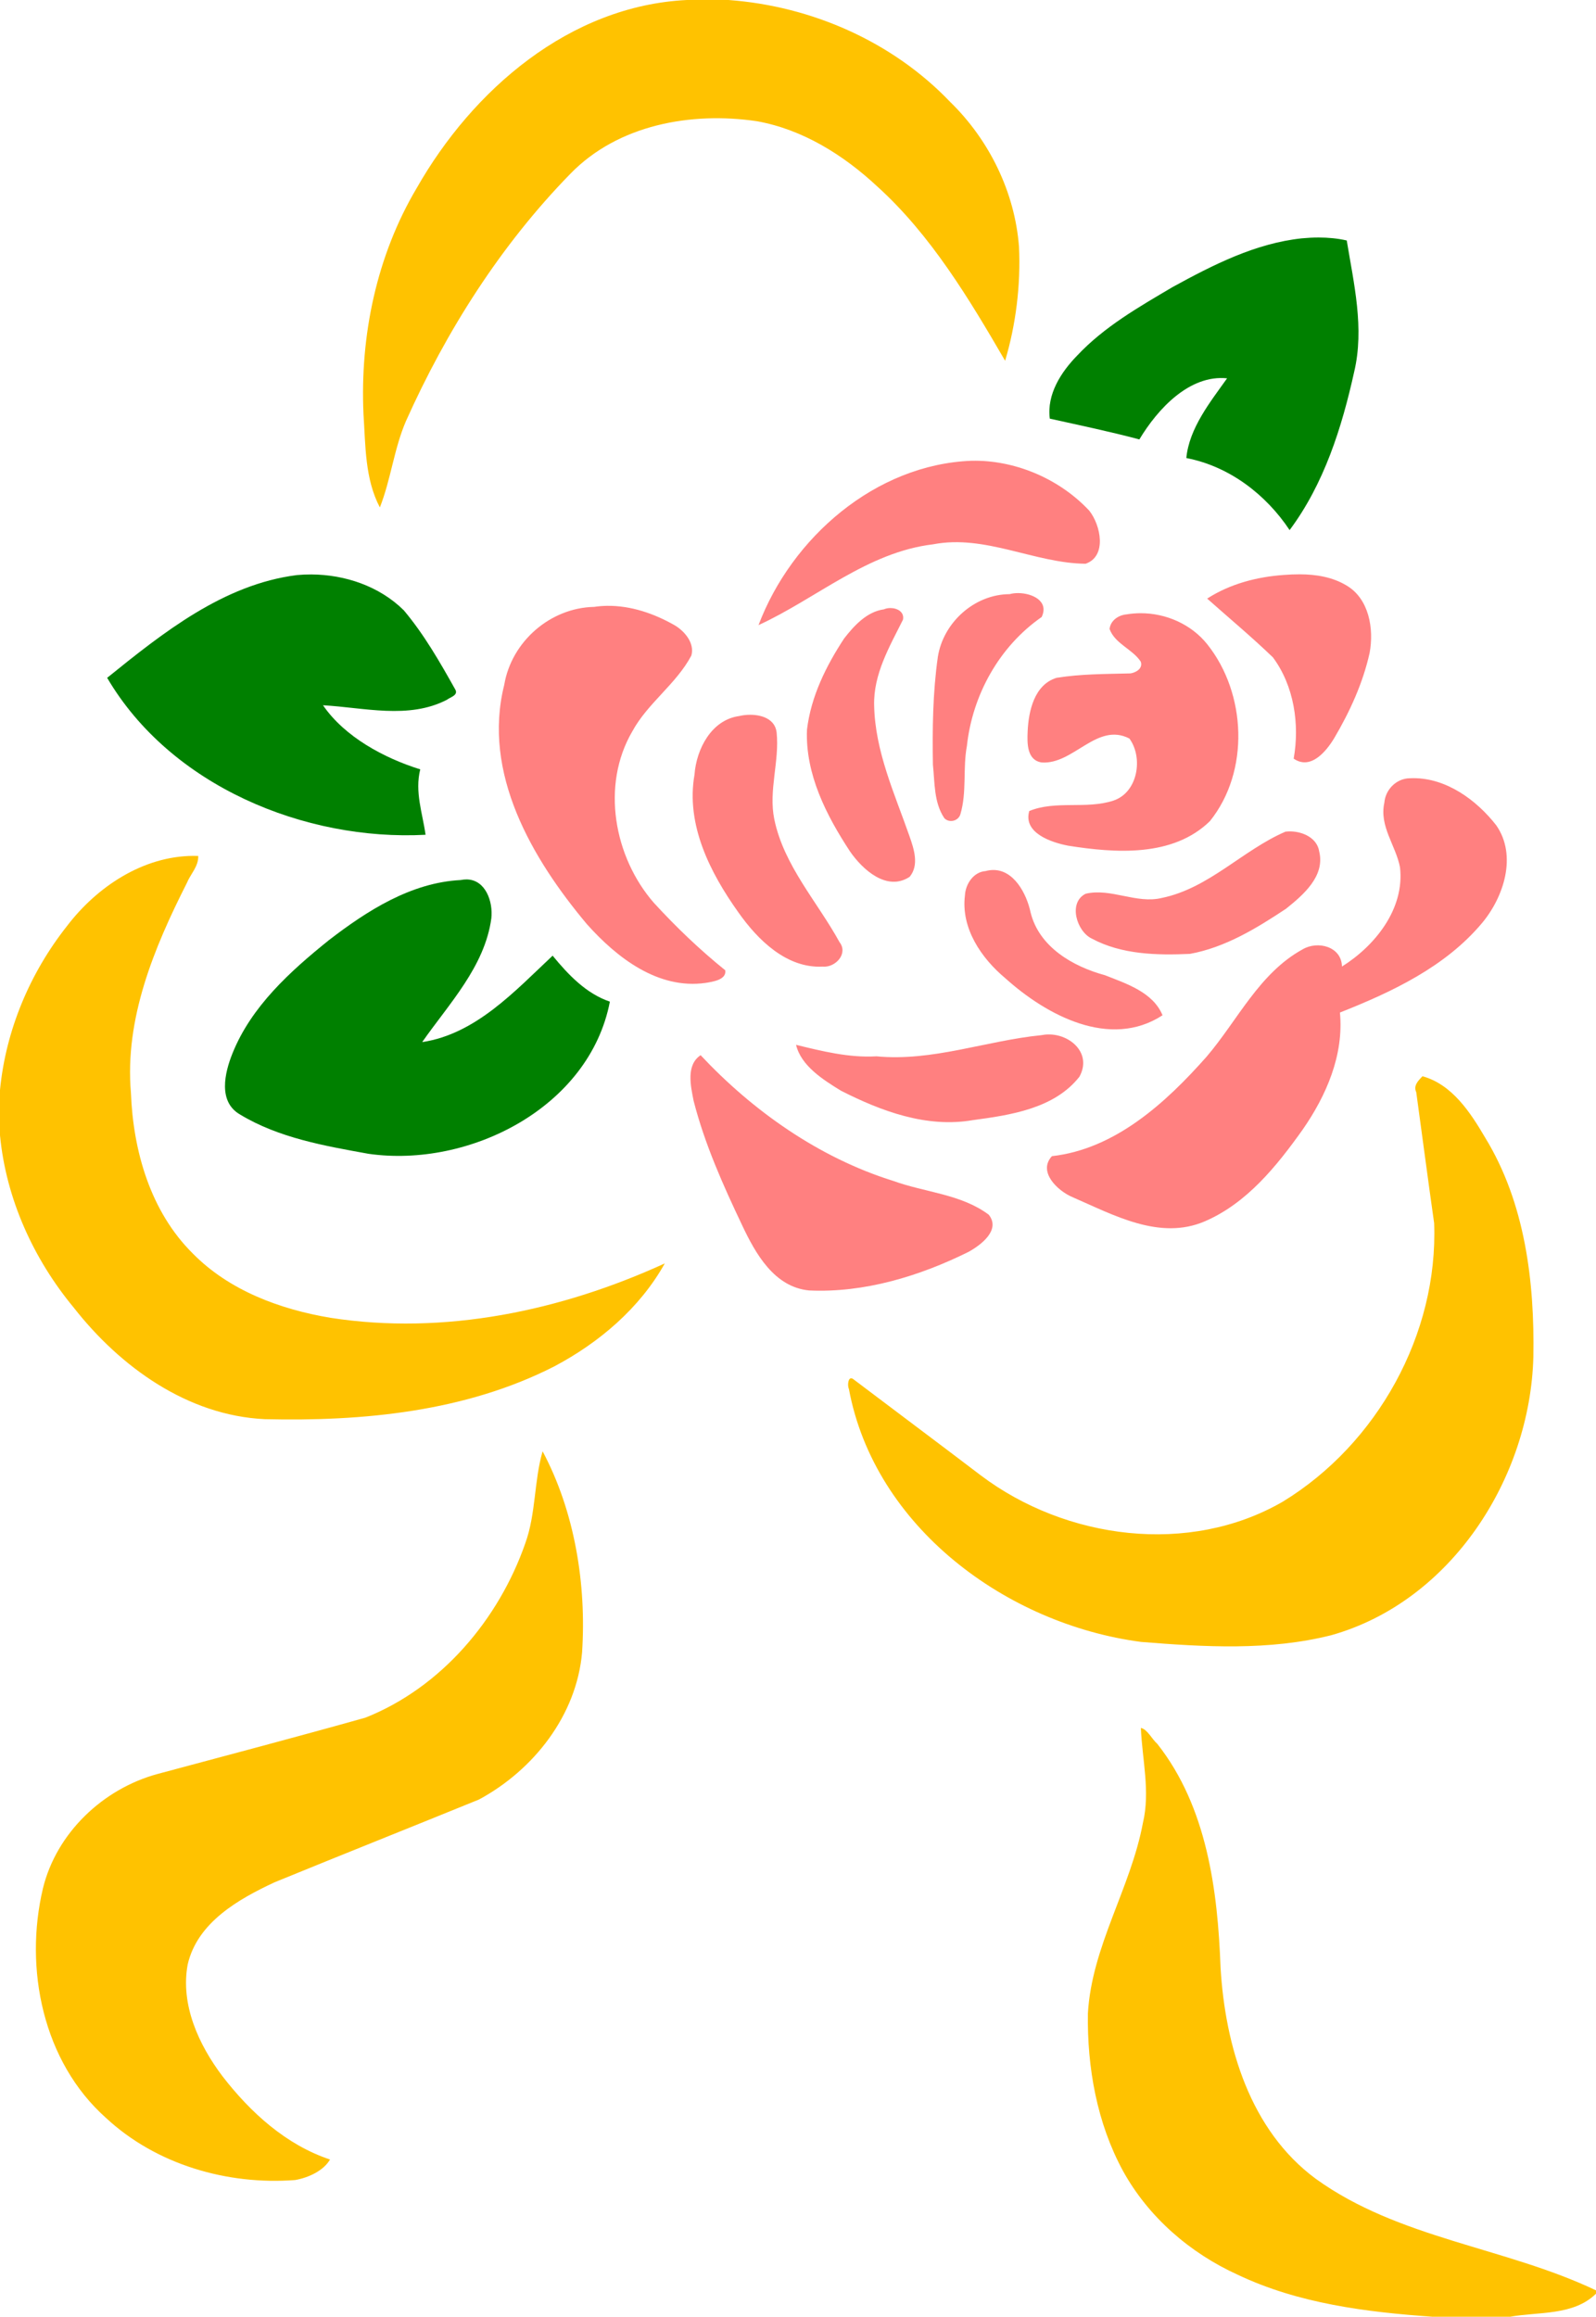
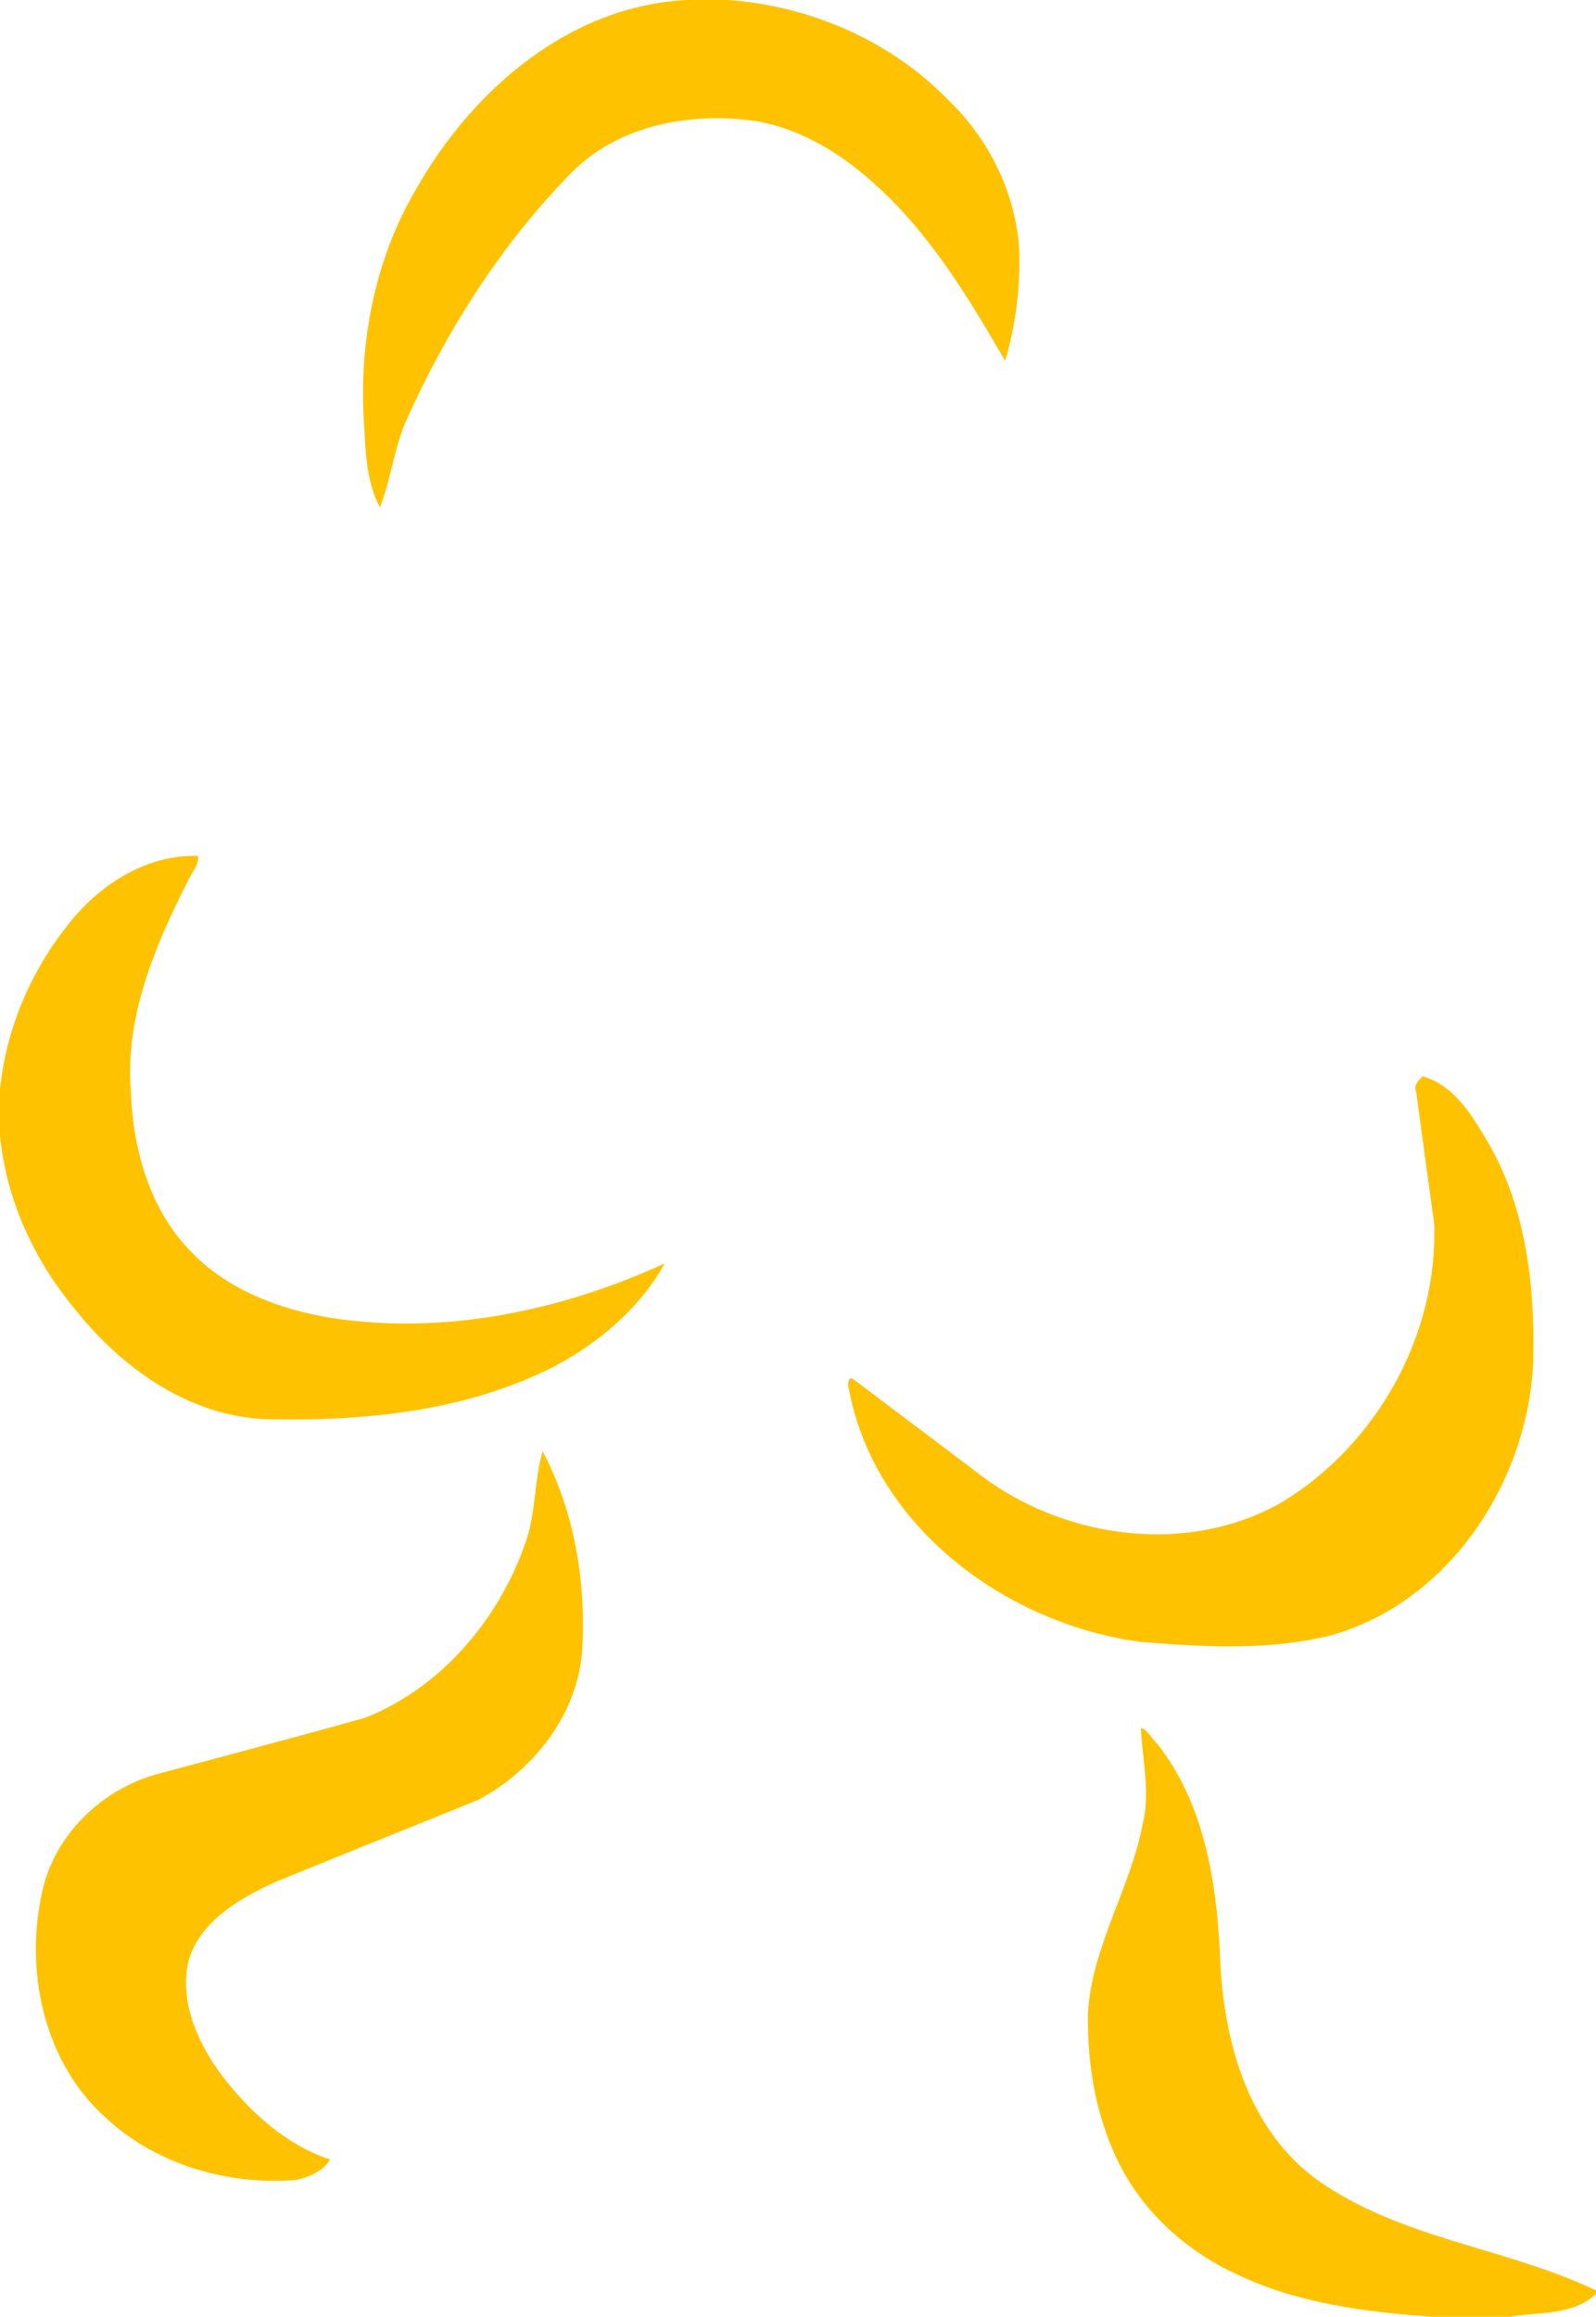
<svg xmlns="http://www.w3.org/2000/svg" height="1823pt" width="1256pt" version="1.1" viewBox="0 0 1256 1823">
  <path d="m675.68 0c-115.3 5.638-210.76 88.312-265.74 184.95-39.54 66.6-55.88 145.36-52.37 222.37 2.03 30.7 1.32 63.83 16.11 91.77 10.86-27.56 13.91-57.61 25.62-84.81 39.86-89.02 93.39-173.38 161.7-243.27 46.96-48.44 118.97-61.31 183.51-51.79 45.11 8.05 85.29 33.27 118.4 64.12 52.95 47.87 90.92 111.43 125.83 171.51 10.55-35.28 15.46-74.58 13.66-112.13-4.09-53.68-29.24-104.97-67.68-142.44-56.71-59.405-136.52-94.318-218.06-100.28h-40.98zm-485.5 841.84c-49.63 0.26-94.916 30.48-124.3 69.04-36.48 46.2-60.18 102.42-65.88 161.22v44.6c5.963 62.4 32.8 121.5 72.562 169.5 45.598 58.2 111.78 106.1 187.88 109.7 96.62 2.3 197.46-7.3 284.81-51.9 44.17-23.4 84.14-57.3 108.71-101.3-102.11 46.7-216.85 70.9-328.84 53.5-49.62-8.3-99.65-26.8-135.52-63.3-41.6-41.2-58.65-100.8-60.8-158-6.32-72.7 22.69-142.59 54.9-206.15 3.65-9.03 11.69-16.51 11.3-26.84-1.61-0.05-3.22-0.07-4.82-0.07zm1209.1 216.76c-4 4.3-9.2 9.1-6.1 15.7 5.9 42.9 11.5 85.9 17.6 128.8 4.1 109.1-56 217.2-148.8 273.9-92.2 53.4-213.5 37.2-297.03-25.7-41.63-31.7-83.62-63-125.35-94.6-5.23-4.3-6.28 6-4.55 9.4 25.29 136.1 155.22 231.5 287.43 248.9 62.1 5 126.1 8.8 187.1-6.6 118-33.2 195.7-154.5 198.8-273.7 1.3-73.9-8.1-151.5-47.4-215.7-14.5-24.7-32.5-52.4-61.7-60.4zm-865.52 368.9c-8.52 29.5-6.47 61.3-17.03 90.5-26.11 74.9-82.68 141.9-157.3 171.5-67.98 19.1-136.29 37.1-204.49 55.4-53.65 14.6-99.31 57.9-112.67 112.4-18.74 78.8-0.178 170.6 62 225.9 49.43 46 119.49 66.2 186.07 61.1 13.02-2.3 27.92-9.1 34.29-20.2-43.26-14.4-78.28-46.3-105.7-81.8-23.4-30.9-41.61-70.5-34.31-110 9.52-41.4 49.91-64.3 85.54-80.9 66.9-27.4 134.08-54.1 201.03-81.4 53.75-29 96.05-82.8 101.41-144.8 4.37-67.2-7.29-138.5-38.84-197.7zm588.52 272.1c1.3 31.1 9.4 62.6 2 93.5-12 64.2-50.3 121.2-54.1 187.3-0.8 53.3 8.9 107.8 34.5 154.9 25 45.4 65.9 80.8 112.8 102.1 59.9 28.5 126.8 36.8 192.1 41.4h75.8c28.2-5.1 62.4-0.9 84.6-22.7v-3.3c-89.5-42.6-193.9-50.7-275.6-109.7-64.8-47.8-89.1-130.6-93.7-207.6-2.8-76.4-13.4-158.2-62.2-220.2-5.2-4.5-9.9-14.5-16.2-15.7z" transform="scale(.8)" fill="#ffc200" />
-   <path d="m1297.3 233.62c-5.6-0.01-11.1 0.29-16.6 0.81-45.7 4.81-87.4 26.12-127.1 47.86-33.2 19.61-67.3 39.04-93.9 67.36-16 16.38-30.1 38.23-27 62.13 29.3 6.5 59.2 12.73 88.1 20.44 18-30 49.3-63.9 86.3-60.1-16.4 23.06-37.3 48.96-40.1 78.41 42.1 8.1 78.2 35.66 101.6 70.87 33.9-45.44 51.4-100.87 63.5-155.6 10.2-42.9-0.3-86.77-7.3-129.27-9-2.05-18.3-2.9-27.5-2.91zm-991.09 331.42c-4.76-0.02-9.51 0.18-14.22 0.62-72.23 9.16-131.75 56.77-186.58 101.05 62.41 106.34 194.41 160.69 313.21 154.38-2.91-21.09-10.77-42.06-5.23-64.35-35.29-10.96-74.3-31.86-95.64-63.03 40.21 2.2 84.05 14.1 121.79-5.36 3.18-2.49 11.42-4.46 8.42-9.96-15.17-27.07-30.71-54.28-50.75-78.1-23.9-23.63-57.69-35.1-91-35.25zm153 299.97c-1.91-0.03-3.93 0.16-6.07 0.6-48.94 2.53-91.93 30.13-129.63 59.15-37.97 30.56-76.27 65.13-94.82 111.34-7.67 19.1-14.5 47.6 7.55 60.2 38 23 83.19 30.8 126.35 38.6 99.14 14.1 217.27-45.6 237.35-149.68-23.44-7.95-40.95-26.53-56.32-45.21-36.98 34.66-75.55 77.09-128.3 84.99 25.98-37.29 61.53-74.09 68-121.65 1.85-16.49-5.67-37.99-24.11-38.34z" fill="#008000" transform="scale(.8)" />
-   <path d="m959.7 453.18c-1.34-0.01-2.68 0-4.01 0.03-94.44 3.58-176.94 75.5-209.53 161.67 57.23-26.29 106.95-71.74 171.72-79.48 51.4-9.92 99.52 18.59 150.02 19.11 21.3-7.31 14.9-38.06 3.6-52.23-28.3-30.29-70.3-48.85-111.8-49.1zm319.1 111.72c-5.3-0.03-10.5 0.21-15.7 0.61-26.5 1.83-53.1 8.77-75.6 23.27 21.6 19.21 43.9 37.78 64.7 57.83 20.8 28.05 26.4 65.82 20.4 99.6 16.7 11.49 31.9-7 39.8-20.02 15.4-26.1 28.3-54.25 34.9-83.94 4.4-23.63-0.4-53.44-23-66.53-13.7-8.19-29.7-10.74-45.5-10.82zm-276.8 18.47c-3.17-0.05-6.2 0.3-8.78 1.04-34.7 0.1-65.45 27.99-70.68 61.89-4.95 35.01-5.4 70.52-4.82 105.82 1.88 17.74 0.85 37.22 11.25 52.67 4.8 5.02 13.89 2.82 15.79-3.97 6.48-21.8 2.24-44.96 6.39-67.17 5.46-50.16 31.84-97.76 73.55-126.75 7.4-15.62-9-23.31-22.7-23.53zm-404.58 12.53c-4.31 0.05-8.63 0.38-12.95 1.03-43.16 0.86-81.33 34.18-88.43 76.61-21.9 87.06 27.33 171.11 81.25 235.42 29.36 32.89 69.95 64.55 116.87 57.83 6.74-1.14 20.7-2.95 19.3-12.41-25.08-20.17-48.47-42.62-70.24-66.35-39.3-45.09-52.13-115.67-21.25-168.57 15.24-28.03 43.19-46.51 58.14-74.68 3.43-12.15-6.61-23.94-16.4-29.75-20.09-11.48-43.02-19.4-66.29-19.13zm278.49 2.18c-2.26 0-4.5 0.42-6.38 1.26-16.79 2.32-29.22 15.91-39.1 28.6-17.82 27.08-32.72 57.23-36.59 89.78-1.78 43.6 19.02 84.32 42.37 119.82 12.37 17.88 36.29 39.62 58.63 24.9 9.49-11.52 4.27-27.24-0.09-39.73-14.65-41.96-33.96-83.65-34.84-128.85-0.81-30.77 15.14-57.83 28.37-84.37 1.48-7.58-5.57-11.39-12.37-11.41zm246.19 5.07c-4.7 0.01-9.3 0.39-13.9 1.15-7.9 0.7-15.8 5.95-16.7 14.39 5.3 14.63 22.4 19.56 30.7 32.15 2.2 6.75-4.7 10.66-10.1 11.52-24.3 0.64-48.7 0.46-72.7 4.34-22 6.7-27.6 32.78-28.5 52.76-0.5 11.3-0.9 28.3 13.8 30.5 31.3 2.24 54.4-40 86.3-23.53 13.8 18.86 8.4 53.18-15.9 61.1-26.6 8.68-56.6-0.48-82.6 10.18-6.3 21.6 21.7 30.94 38.2 34.11 46.5 7.35 103 11.48 139.5-24.14 39.3-48.88 36-125.57-2.6-173.97-15.7-19.68-40.6-30.58-65.5-30.56zm-384.03 99.91c-3.9-0.01-7.72 0.46-11.01 1.26-27.25 3.78-42.05 32.48-43.88 57.64-8.65 49.34 15.38 96.47 43.16 135.44 19.02 27.04 47.44 55.2 82.94 53.36 12.37 1.19 25.42-12.66 16.57-24.05-21.93-39.92-54.75-75.23-64.17-120.87-5.84-28.4 5.29-57.17 2.27-85.58-1.59-12.8-14.15-17.17-25.88-17.2zm652.13 62.35c-1 0-2.1 0.03-3.2 0.08-13.2 0.07-24.2 11.06-25.2 24.04-5.2 23.21 11.3 42.03 15.4 63.61 4.7 40.9-24.7 77.29-57.1 97.54-0.4-19.74-23.9-25.72-38.8-16.86-42.7 23.5-63.8 69.78-94.4 105.58-40 45.2-89.8 90.8-152.1 97.8-14.3 15.5 5.9 34.3 20.2 40.3 40.4 17.5 85.7 42.9 130.2 23.8 41.3-17.8 70.6-54.2 96.1-90 23.4-33.6 40.8-73.6 36.8-115.36 51.3-20.3 103.7-44.95 139.8-88.04 21.4-25.59 34.7-66.31 14-96.1-19.4-24.88-49-46.53-81.7-46.39zm-120.5 52.36c-1.8-0.04-3.5 0.05-5.2 0.26-42.1 18.18-75.1 55.53-121.4 65.15-25.2 6.18-50.1-9.94-75.1-4.11-17.6 8.7-8.8 37.33 6.2 44.22 29.3 15.7 64 16.39 96.3 14.95 34.7-6.28 65.6-25.17 94.6-44.42 16.9-13.55 38.6-32.02 32.6-56.37-2-13.02-15.7-19.41-28-19.68zm-293.38 37.98c-2.16 0.07-4.42 0.4-6.76 1.04-11.91 0.8-19.81 12.79-20.35 23.99-4.01 32.27 16.1 61.7 39.79 81.46 40.4 36.37 102.9 70.06 154.6 36.38-9.4-22.68-35.4-31.01-56.6-39.38-31.6-8.58-64.8-27.75-73.2-61.74-3.9-18.51-16.55-42.45-37.48-41.75zm54.78 161.75c-2.3 0-4.5 0.3-6.7 0.7-54.3 5.4-107.06 26.1-162.25 20.8-26.97 1.6-53.64-5.1-79.05-11.3 4.84 20.6 26.64 34.4 44.11 45.1 39.69 20.2 84.34 36.8 129.54 29 37.23-5 80.35-11.3 105.05-42.7 12.7-23-9.1-42.1-30.7-41.6zm-341.9 20.4c-14.6 9.7-9.69 30.5-6.91 44.8 10.87 42.5 28.9 82.8 47.68 122.3 13.24 28.1 31.64 61 65.97 64.3 54.2 2.5 108.46-14 156.72-37.9 12.19-6.7 32-21.5 19.99-36.6-27.24-20.4-62.91-21.9-94.11-33.3-73.07-22.8-138.19-69-189.34-123.6z" fill="#ff8080" transform="scale(.8)" />
</svg>